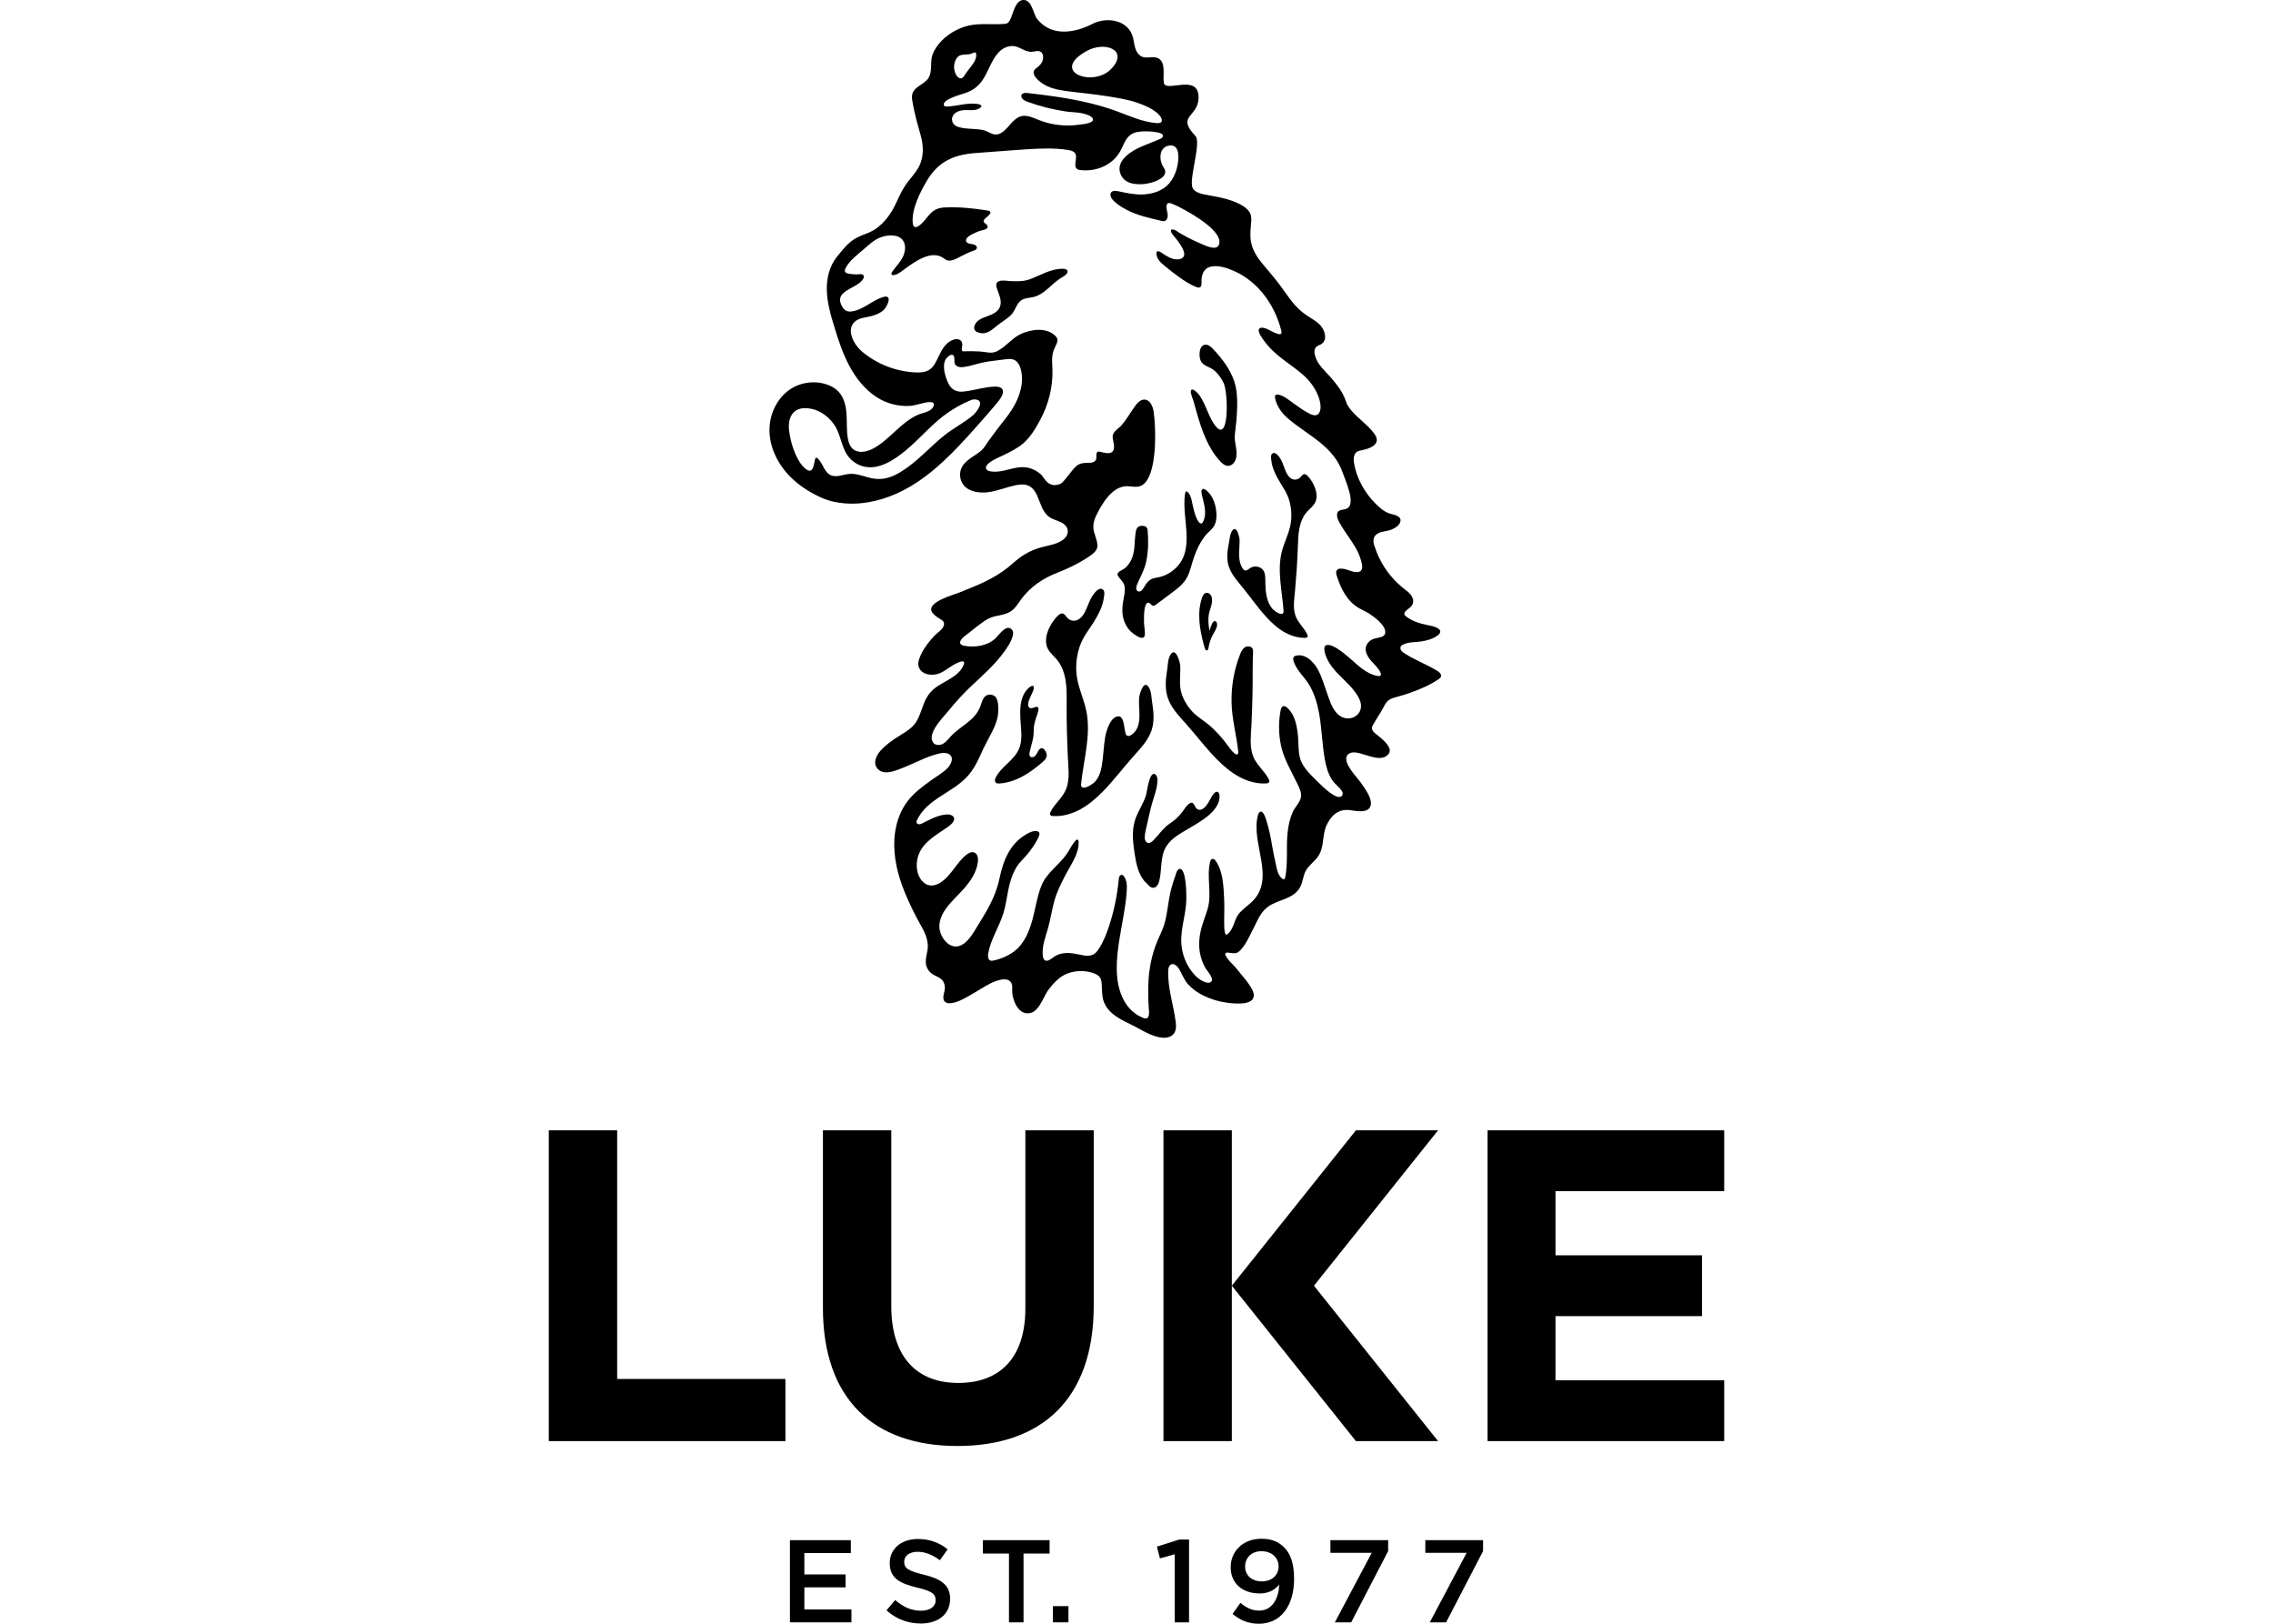
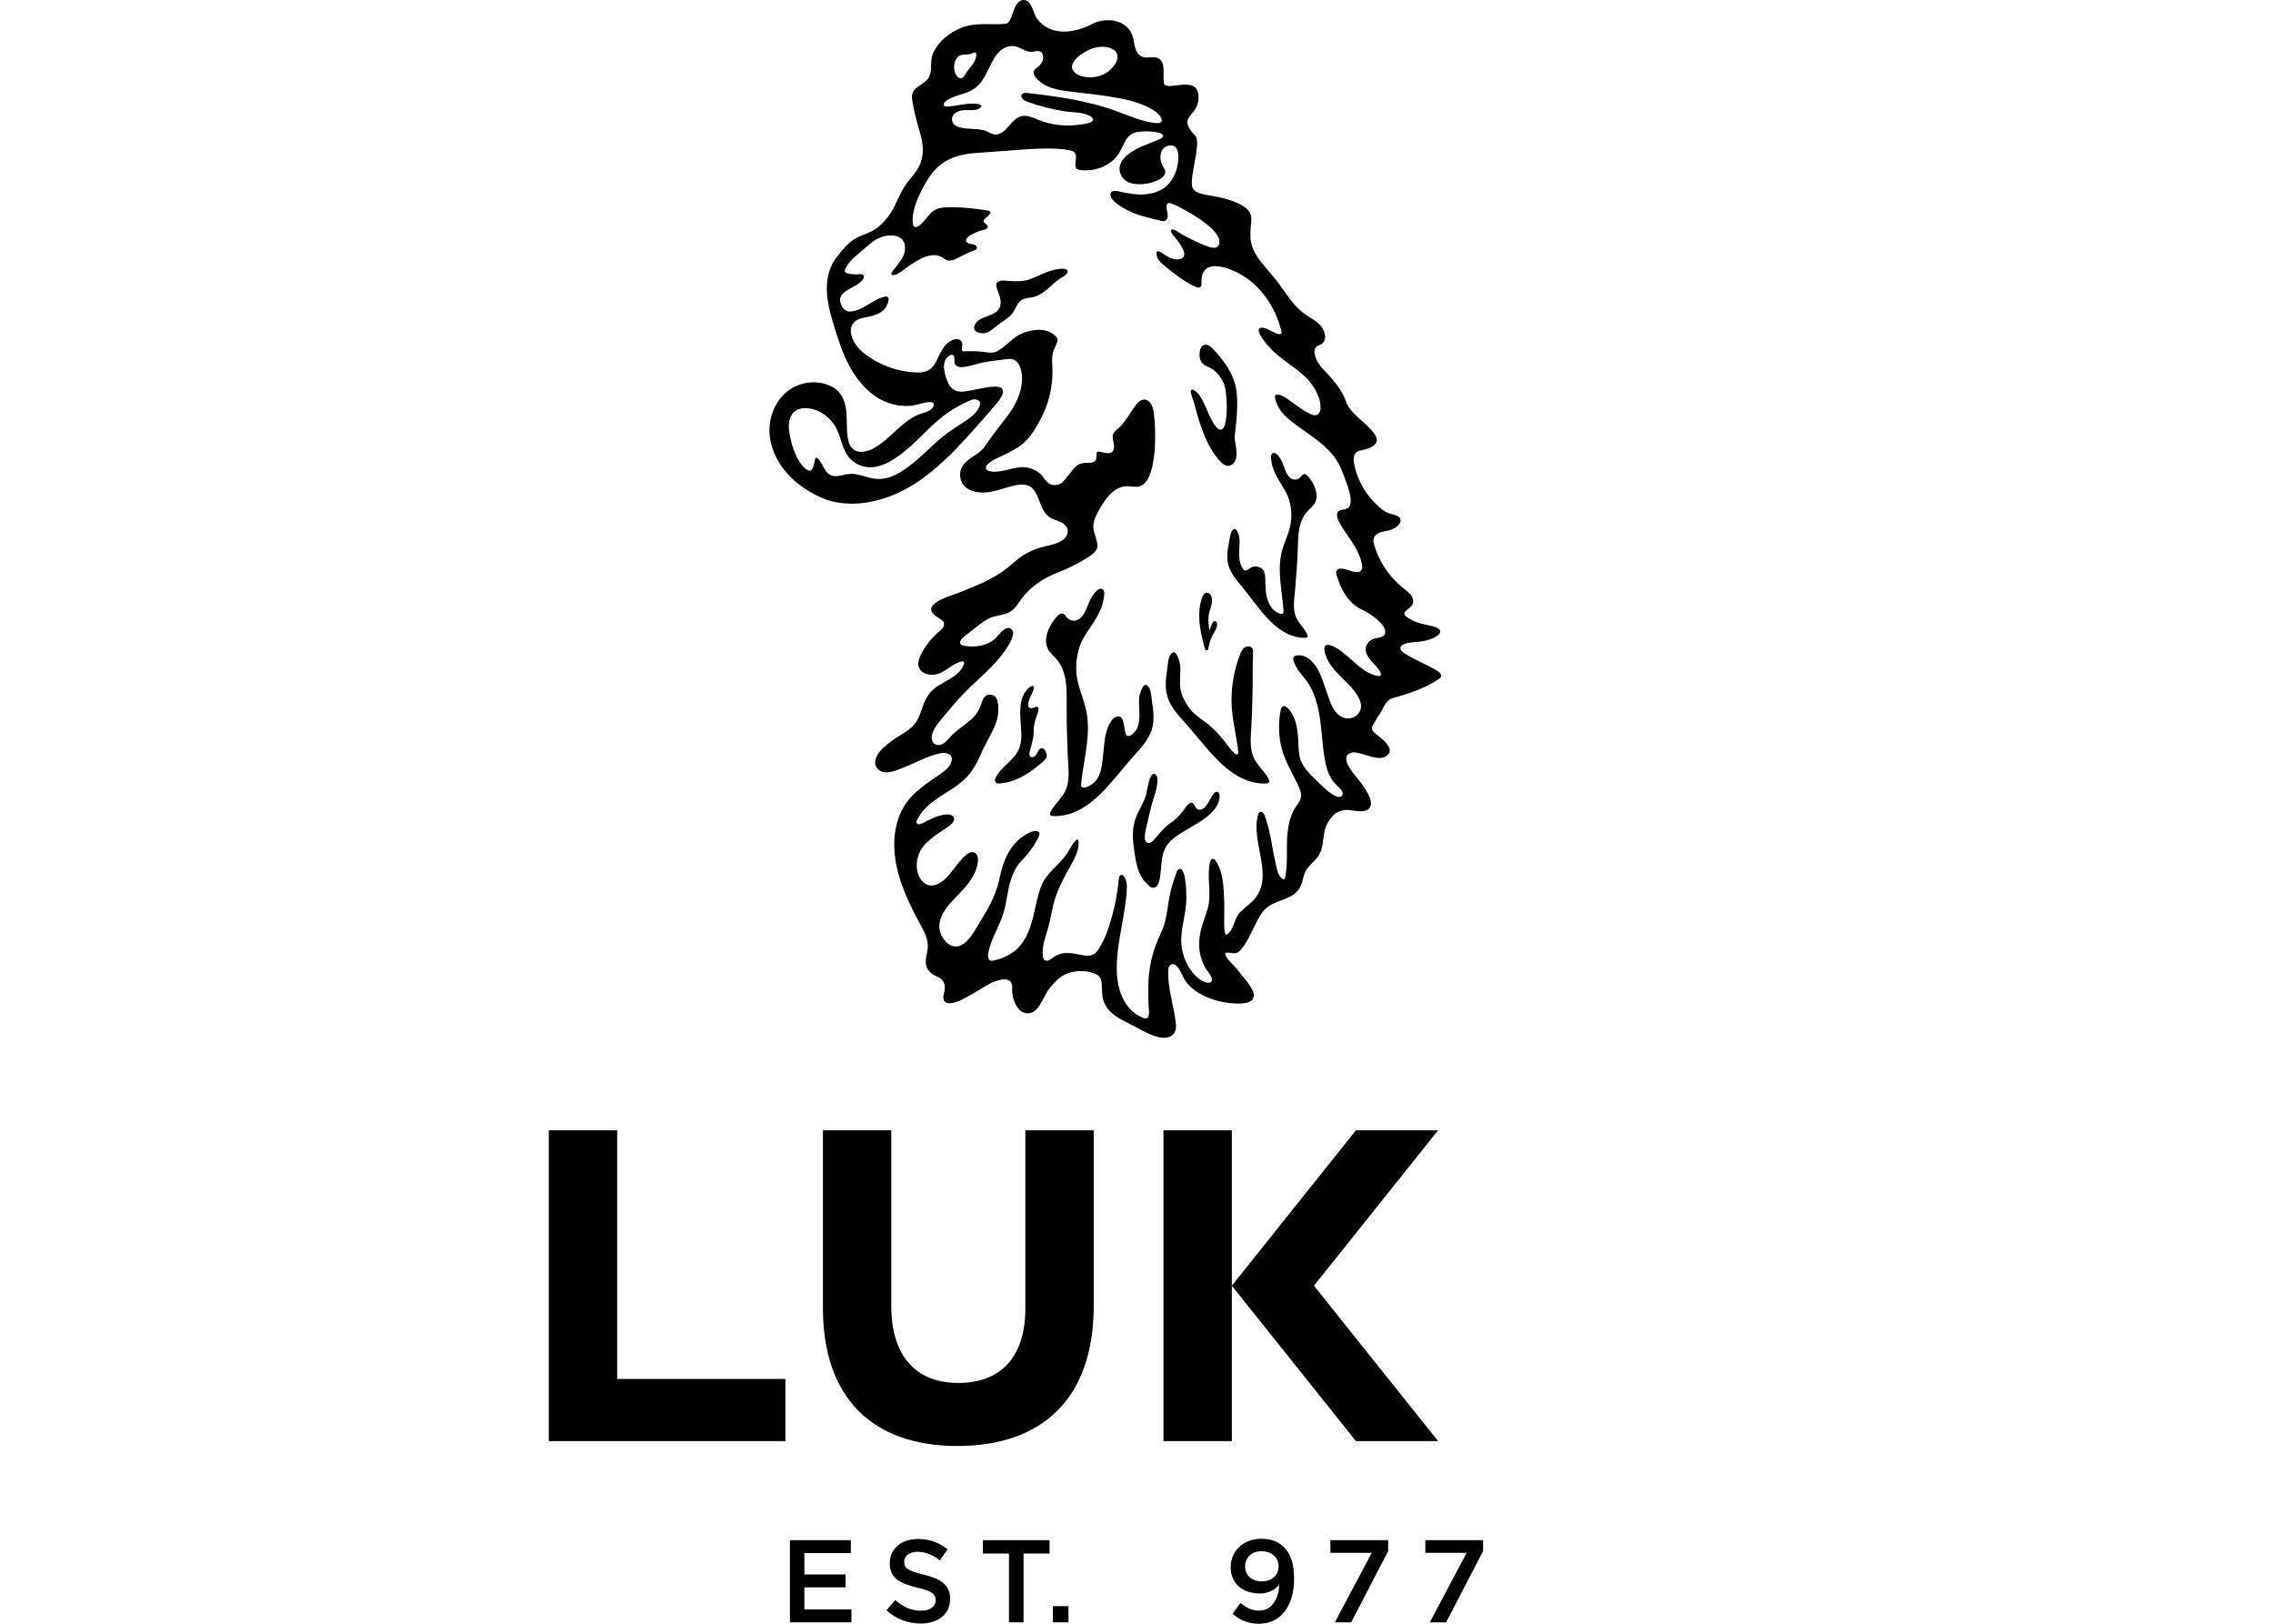
<svg xmlns="http://www.w3.org/2000/svg" id="Layer_2" width="700" height="500" viewBox="0 0 700 500">
  <defs>
    <style>.cls-1{fill:none;}</style>
  </defs>
  <g id="Layer_1-2">
    <rect class="cls-1" x="0" y="0" width="700" height="500" />
    <polygon points="190.064 348.06 169.01 348.06 169.01 443.763 241.881 443.763 241.881 424.623 190.064 424.623 190.064 348.06" />
    <path d="M315.775,402.884c0,15.176-7.793,22.969-20.645,22.969s-20.644-8.067-20.644-23.652v-54.141h-21.055v54.688c0,28.164,15.723,42.52,41.426,42.52s41.973-14.219,41.973-43.203v-54.004h-21.055v54.824Z" />
    <polygon points="358.305 348.06 358.305 443.763 379.359 443.763 379.359 395.911 379.359 348.06 358.305 348.06" />
-     <polygon points="530.99 366.79 530.99 348.06 458.119 348.06 458.119 443.763 530.99 443.763 530.99 425.033 479.037 425.033 479.037 405.277 524.154 405.277 524.154 386.546 479.037 386.546 479.037 366.79 530.99 366.79" />
    <polygon points="417.576 348.06 379.359 395.911 417.576 443.763 442.87 443.763 404.653 395.911 442.87 348.06 417.576 348.06" />
    <polygon points="247.715 488.795 260.403 488.795 260.403 484.819 247.715 484.819 247.715 478.241 262.029 478.241 262.029 474.265 243.269 474.265 243.269 499.567 262.21 499.567 262.21 495.591 247.715 495.591 247.715 488.795" />
    <path d="M284.498,484.892c-4.879-1.157-6.036-2.024-6.036-3.976v-.073c0-1.663,1.517-3,4.12-3,2.313,0,4.59.904,6.867,2.603l2.386-3.362c-2.567-2.06-5.494-3.181-9.181-3.181-5.024,0-8.639,3-8.639,7.338v.072c0,4.663,3.037,6.254,8.423,7.555,4.698,1.084,5.71,2.06,5.71,3.867v.073c0,1.88-1.735,3.181-4.482,3.181-3.108,0-5.566-1.193-7.988-3.289l-2.674,3.18c3.035,2.711,6.686,4.049,10.554,4.049,5.314,0,9.036-2.819,9.036-7.554v-.073c0-4.193-2.747-6.108-8.096-7.41Z" />
    <polygon points="302.702 478.386 310.727 478.386 310.727 499.567 315.209 499.567 315.209 478.386 323.232 478.386 323.232 474.265 302.702 474.265 302.702 478.386" />
    <rect x="324.237" y="494.579" width="4.808" height="4.988" />
-     <polygon points="356.281 476.253 357.222 479.868 361.776 478.603 361.776 499.567 366.185 499.567 366.185 474.084 363.113 474.084 356.281 476.253" />
    <path d="M388.442,473.832c-5.602,0-9.434,3.795-9.434,8.747v.072c0,4.88,3.578,8.025,8.964,8.025,2.602,0,4.554-1.012,5.964-2.711-.036,3.362-1.663,7.988-6.145,7.988-2.169,0-3.868-.795-5.783-2.386l-2.421,3.398c2.132,1.771,4.59,3.036,8.097,3.036,6.831,0,10.843-5.638,10.843-13.771v-.073c0-4.988-1.193-7.771-3.036-9.65-1.807-1.772-3.867-2.675-7.048-2.675ZM393.756,482.398c0,2.458-1.917,4.554-5.133,4.554-3.144,0-5.169-1.879-5.169-4.517v-.073c0-2.602,1.88-4.698,5.024-4.698,3.216,0,5.277,2.023,5.277,4.662v.073Z" />
    <polygon points="409.718 478.17 422.441 478.17 411.092 499.567 416.115 499.567 427.501 477.627 427.501 474.265 409.718 474.265 409.718 478.17" />
    <polygon points="438.948 478.17 451.671 478.17 440.322 499.567 445.345 499.567 456.731 477.627 456.731 474.265 438.948 474.265 438.948 478.17" />
    <path d="M379.382,163.563c-.654,1.046-.675,2.447-.916,3.623-.46,2.244-.787,4.604-.166,6.851.72,2.607,2.607,4.697,4.319,6.79,2.446,2.991,4.646,6.185,7.241,9.047,1.581,1.744,3.322,3.372,5.341,4.583,2.019,1.212,4.338,1.994,6.692,1.958.294-.004.643-.054.777-.317.107-.209.025-.463-.071-.678-.975-2.194-3.025-3.744-3.733-6.107-.74-2.471-.242-5.108-.022-7.618.39-4.436.694-8.881.848-13.332.065-1.9.106-3.811.474-5.676.369-1.865,1.089-3.702,2.359-5.116.772-.86,1.741-1.558,2.34-2.547,1.547-2.553-.217-6.379-2.03-8.351-.264-.287-.57-.566-.952-.648-.085-.018-.166-.023-.242-.017-.581.047-.916.747-1.324,1.112-.488.434-1.173.662-1.821.555-1.192-.197-2.002-1.315-2.49-2.42-.438-.99-.73-2.04-1.168-3.03-.348-.784-1.729-3.329-2.956-2.613-.705.411-.376,1.904-.298,2.542.215,1.768.978,3.422,1.81,4.976,1.277,2.384,2.921,4.378,3.676,7.056.733,2.6.835,5.385.221,8.019-.609,2.61-1.86,5.031-2.525,7.627-1.53,5.965.136,12.217.521,18.364.01.156.017.319-.044.462-.521,1.214-2.937-.662-3.362-1.163-1.905-2.244-2.146-5.29-2.2-8.108-.024-1.267.092-2.963-.805-3.992-.968-1.109-2.862-1.237-4.024-.37-.794.593-1.48,1.104-2.162.015-1.696-2.712-.896-5.721-.941-8.713-.016-1.037-.982-4.982-2.369-2.767Z" />
    <path d="M354.676,224.773c.882-2.75.597-5.688.141-8.488-.239-1.469-.193-3.204-.951-4.532-1.604-2.813-3,2.022-3.072,3.305-.126,2.268.293,4.539.025,6.804-.13,1.098-.407,2.216-1.058,3.129-.433.609-1.973,2.218-2.791,1.449-.215-.202-.315-.496-.39-.781-.36-1.367-.333-2.842-.918-4.129-.203-.446-.547-.904-1.035-.941-2.571-.193-3.941,4.453-4.262,6.302-.52,2.998-.549,6.062-1.073,9.063-.299,1.717-.908,3.492-2.109,4.794-.551.598-3.636,2.799-4.22,1.27-.069-.181-.051-.382-.031-.574.788-7.588,3.165-15.244,1.574-22.704-.693-3.246-2.119-6.307-2.74-9.568-.626-3.292-.36-6.734.678-9.915,1.071-3.277,3.206-5.662,4.907-8.548,1.109-1.882,2.136-3.891,2.493-6.068.129-.786.611-2.617-.24-3.162-1.482-.949-3.321,2.132-3.791,3.085-.593,1.203-1.006,2.488-1.599,3.691-.66,1.342-1.72,2.687-3.205,2.869-.807.099-1.644-.217-2.225-.779-.487-.472-.866-1.356-1.583-1.444-.094-.011-.193-.009-.3.009-.476.083-.87.411-1.212.754-2.343,2.35-4.72,6.997-2.934,10.235.692,1.254,1.855,2.168,2.767,3.271,1.501,1.815,2.299,4.126,2.662,6.452.362,2.327.315,4.695.3,7.05-.035,5.517.117,11.034.375,16.545.146,3.117.629,6.407-.412,9.428-.997,2.89-3.611,4.704-4.929,7.371-.13.262-.244.571-.123.836.152.332.581.411.946.432,2.912.163,5.822-.688,8.382-2.086s4.797-3.324,6.843-5.404c3.356-3.412,6.24-7.255,9.42-10.832,2.226-2.504,4.667-4.997,5.69-8.187Z" />
    <path d="M385.816,232.609c-1.041-3.021-.559-6.311-.412-9.428.258-5.511.409-11.028.375-16.545-.012-1.914.047-3.818.118-5.732.014-.379.025-.774-.134-1.12-.384-.837-1.621-.95-2.392-.447-.771.504-1.176,1.399-1.51,2.257-1.808,4.642-2.678,9.641-2.591,14.621.09,5.141,1.532,10.096,2.061,15.193.02.192.038.393-.031.575-.522,1.375-2.7-1.75-3.198-2.429-1.68-2.29-3.688-4.582-5.878-6.393-1.573-1.301-3.36-2.348-4.794-3.8-1.63-1.652-3.13-4.067-3.703-6.337-.649-2.572-.112-5.383-.258-8-.072-1.283-1.467-6.118-3.072-3.305-.757,1.327-.712,3.063-.951,4.531-.456,2.801-.741,5.739.14,8.488,1.023,3.19,3.465,5.683,5.69,8.187,3.179,3.578,6.064,7.421,9.42,10.832,2.046,2.079,4.282,4.006,6.842,5.403,2.56,1.398,5.47,2.249,8.383,2.086.364-.02.792-.1.946-.432.122-.265.007-.574-.123-.836-1.318-2.667-3.933-4.481-4.929-7.371Z" />
    <path d="M364.075,256.308c2.801-1.706,5.764-3.196,8.253-5.332,1.8-1.543,3.413-3.673,3.231-6.037-.025-.334-.099-.689-.338-.924-.069-.068-.14-.119-.213-.154-1.099-.53-2.452,2.634-2.848,3.224-.412.613-.81,1.252-1.382,1.72-.616.504-1.342.783-2.067.347-.701-.422-.767-1.389-1.335-1.819-1.022-.775-2.59,1.75-3.078,2.407-1.184,1.593-2.238,2.662-3.877,3.736-2.2,1.441-3.462,3.494-5.272,5.333-.443.45-1.035.893-1.648.741-.607-.151-.934-.838-.953-1.463-.047-1.553.505-3.286.827-4.796.352-1.652.742-3.296,1.153-4.934.648-2.583,1.775-5.088,1.923-7.776.034-.637-.001-1.318-.367-1.84-.134-.191-.318-.358-.542-.419-1.658-.452-2.302,5.546-2.621,6.578-.818,2.65-2.528,4.954-3.367,7.597-1.103,3.477-.62,7.199-.073,10.729.43,2.778,1.079,5.837,2.922,8.052.306.368.719.646,1.019,1.006.449.538,1.013,1.091,1.714,1.091,1.034.001,1.645-1.155,1.889-2.16.833-3.418.254-7.23,1.974-10.299,1.131-2.016,3.102-3.406,5.076-4.608Z" />
-     <path d="M346.235,180.203c.36,1.188.111,2.56-.125,3.747-.352,1.77-.62,3.606-.366,5.418.248,1.772,1.002,3.447,2.119,4.712.65.735,4.322,3.751,4.671,1.545.186-1.17-.181-2.648-.218-3.842-.042-1.318-.016-2.642.133-3.951.112-.983.605-3.005,1.772-1.944.288.261.558.607.924.647.319.036.614-.173.881-.373,1.683-1.26,3.366-2.522,5.048-3.782,1.55-1.161,3.138-2.364,4.203-4.092,1-1.625,1.461-3.586,2.029-5.461.645-2.124,1.467-4.2,2.597-6.05.558-.914,1.191-1.77,1.907-2.528.673-.713,1.469-1.291,2.008-2.156.935-1.498.935-3.665.651-5.387-.249-1.505-.752-2.993-1.582-4.211-.342-.501-1.96-2.518-2.651-1.798-.051.053-.097.121-.137.206-.159.336-.104.745-.033,1.117.281,1.478.752,2.908.963,4.402.21,1.487.129,3.058-.599,4.358-.079.141-.169.282-.298.362-.372.23-.804-.154-1.059-.537-.911-1.365-1.3-3.048-1.688-4.674-.256-1.071-.393-2.195-.812-3.208-.299-.723-1.391-2.345-1.636-.664-1.115,7.671,3.344,17.1-2.991,22.993-1.433,1.333-3.156,2.261-4.973,2.663-.945.21-1.942.291-2.778.836-.811.528-1.372,1.43-1.901,2.306-.246.407-.501.827-.871,1.085s-.889.309-1.216-.015c-.482-.479-.273-1.369.005-2.024,1.028-2.414,2.299-4.55,2.827-7.201.62-3.11.663-6.343.373-9.494-.079-.867-.646-1.25-1.492-1.293-.497-.026-1.027.043-1.42.349-.471.367-.646.993-.745,1.582-.49,2.908-.06,5.764-1.365,8.517-.551,1.163-1.353,2.196-2.353,2.883-.628.432-2.429.96-1.714,2.137.605.996,1.545,1.617,1.909,2.82Z" />
    <path d="M327.416,82.77c-3.742-.092-6.909,1.978-10.299,3.233-1.929.714-3.994.627-6.014.551-1.121-.043-3.859-.666-4.245.882-.127.509.024,1.042.197,1.538.557,1.593,1.368,3.222,1.065,4.882-.372,2.039-2.289,2.89-4.113,3.534-1.514.53-3.184,1.209-3.818,2.682-.233.541-.314,1.213.091,1.692.283.334.698.527,1.115.66,2.371.76,3.907-.73,5.623-2.121,1.438-1.165,3.103-2.06,4.408-3.388,1.277-1.301,1.577-3.41,3.084-4.451,1.074-.741,2.483-.695,3.752-1.002,3.343-.808,5.427-3.867,8.176-5.682.721-.476,1.863-.948,2.231-1.795.391-.897-.461-1.198-1.252-1.218Z" />
    <path d="M368.511,126.934c1.547,5.407,3.419,10.93,7.221,15.073.664.724,1.486,1.443,2.468,1.442,1.077-.001,1.981-.911,2.329-1.929.874-2.557-.537-5.142-.229-7.704.343-2.844.647-5.667.703-8.536.051-2.664-.061-5.376-.917-7.9-1.286-3.79-3.771-7.032-6.504-9.899-.374-.393-.761-.785-1.235-1.049-.474-.263-1.054-.385-1.565-.205-.907.32-1.262,1.414-1.339,2.373-.071.872-.008,1.778.368,2.569.727,1.528,2.644,1.739,3.9,2.724,1.362,1.068,2.398,2.508,3.133,4.065,1.464,3.099,1.825,20.263-3.209,12.242-1.123-1.788-1.796-3.809-2.707-5.705-.478-.995-.969-1.999-1.623-2.893-.383-.527-2.257-2.471-2.559-1.28-.197.778.655,2.583.867,3.372.291,1.083.59,2.162.898,3.239Z" />
    <path d="M361.244,318.579c1.041-1.047,1.004-2.546.829-3.904-.674-5.229-2.461-10.345-2.309-15.615.013-.449.043-.909.219-1.322.178-.413.531-.777.975-.85.776-.127,1.566.606,1.963,1.205,1.105,1.664,1.582,3.488,2.97,5.015,1.306,1.437,2.921,2.581,4.662,3.429,2.234,1.09,4.635,1.862,7.102,2.196,2.04.276,8.298,1.106,8.469-2.126.037-.708-.229-1.398-.567-2.021-.802-1.479-1.845-2.801-2.931-4.078-.928-1.091-1.756-2.272-2.763-3.296-.545-.554-4.15-4.068-1.649-3.873.798.062,1.868.336,2.623.088.751-.247,1.358-1.042,1.839-1.627,1.23-1.498,1.972-3.308,2.88-5,1.012-1.886,1.823-4.018,3.099-5.746.516-.699,1.137-1.322,1.838-1.837,3.237-2.375,8.093-2.248,10.046-6.324.712-1.486.791-3.223,1.56-4.68.889-1.686,2.586-2.79,3.708-4.331,2.142-2.941,1.292-6.503,2.669-9.631,1.312-2.978,3.61-5.209,7.084-4.806,1.664.193,4.885.953,6.13-.56,1.754-2.133-1.437-6.185-2.592-7.862-1.188-1.725-5.365-5.802-4.347-8.166.297-.69,1.061-1.086,1.81-1.157,3.102-.294,8.562,3.621,11.077.463,1.695-2.128-2.993-5.391-4.236-6.42-.53-.44-.989-1.087-.878-1.767.05-.308.213-.586.372-.854.783-1.321,1.55-2.652,2.394-3.935.66-1.002,1.052-2.19,1.861-3.094.886-.991,2.126-1.258,3.361-1.584,1.288-.34,2.56-.753,3.817-1.194,3.011-1.057,5.993-2.343,8.649-4.128.34-.229.699-.497.804-.893.186-.707-.51-1.312-1.13-1.699-.042-.026-.085-.052-.128-.079-3.268-2.012-6.924-3.298-10.121-5.426-.334-.222-.665-.464-.889-.795-.224-.332-.325-.773-.163-1.139.149-.337.484-.549.817-.706,1.69-.799,3.607-.652,5.413-.914,1.737-.252,3.56-.74,5.018-1.748.393-.272.779-.61.91-1.07.43-1.511-3.083-2.06-3.955-2.253-2.469-.545-4.345-1.029-6.461-2.594-.217-.161-.441-.339-.538-.591-.184-.473.15-.995.547-1.312.922-.735,2.026-1.384,2.11-2.7.1-1.561-1.285-2.82-2.418-3.669-3.374-2.527-6.123-5.868-7.975-9.653-.633-1.294-1.175-2.668-1.612-4.04-.258-.811-.372-1.754.029-2.54.245-.483.67-.858,1.144-1.12,1.277-.704,2.802-.618,4.135-1.161,1.127-.459,2.8-1.478,2.803-2.861.003-1.466-2.189-1.723-3.217-2.045-1.817-.57-3.175-1.774-4.512-3.114-3.319-3.325-5.854-7.825-6.606-12.497-.203-1.257-.116-2.786.958-3.47.453-.289,1.003-.367,1.529-.477,1.451-.304,3.97-.97,4.462-2.625.307-1.034-.383-2.063-.991-2.837-1.968-2.501-4.702-4.297-6.753-6.732-.699-.83-1.36-1.747-1.686-2.795-.848-2.72-2.621-4.983-4.431-7.131-1.26-1.494-2.755-2.79-3.865-4.41-.851-1.242-2.216-4.05-.761-5.351.377-.338.901-.448,1.341-.697,2.243-1.271,1.205-4.404-.189-5.898-1.154-1.237-2.682-2.043-4.096-2.972-3.828-2.519-5.708-5.854-8.35-9.404-1.7-2.284-3.585-4.425-5.405-6.611-1.611-1.935-3.003-4.142-3.473-6.615-.371-1.951-.15-3.958.024-5.936.079-.9.143-1.837-.186-2.678-.827-2.115-3.716-3.377-5.691-4.095-2.426-.881-4.985-1.303-7.514-1.766-1.554-.285-4.321-.703-4.76-2.582-.775-3.307,2.853-13.729.978-15.643-5.936-6.263.734-5.68.98-11.494.345-8.003-10.028-1.752-10.662-4.756-.439-2.154.784-6.444-1.813-7.674-1.795-.855-3.882.513-5.561-.84-1.649-1.326-1.66-3.414-2.093-5.31-1.317-5.768-8.25-6.632-12.488-4.438-5.61,2.906-12.834,4.026-17.146-1.581-1.162-1.511-1.521-5.88-4.233-5.749-2.591.125-3.113,4.584-4.153,6.308-.186.308-.393.622-.702.807-.304.182-.67.22-1.023.248-3.529.284-7.133-.249-10.624.449-3.573.726-7.269,2.938-9.549,5.785-1.083,1.351-2.017,2.955-2.212,4.694-.206,1.842.116,3.863-.815,5.553-1.163,2.11-4.24,2.641-5.021,4.932-.267.783-.154,1.639-.017,2.454.582,3.482,1.523,6.891,2.502,10.279.868,3.006,1.079,6.397-.257,9.308-1.089,2.371-3.061,4.207-4.511,6.376-1.274,1.905-2.135,4.05-3.146,6.106-1.327,2.7-3.095,5.045-5.489,6.885-2.005,1.543-4.319,1.967-6.477,3.147-2.474,1.353-4.21,3.682-5.938,5.839-2.187,2.729-3.07,6.33-3.05,9.776.022,3.954,1.124,7.815,2.278,11.596,1.271,4.163,2.628,8.33,4.684,12.167,2.056,3.837,4.863,7.359,8.543,9.685,2.941,1.859,6.447,2.778,9.921,2.6,2.175-.111,4.161-1.101,6.304-1.189.472-.019,1.052.075,1.216.518.077.207.035.439-.04.647-.273.75-.843,1.224-1.523,1.571h-.001c-1.021.521-2.297.751-3.238,1.152,0,0-.001 0-.001 0-5.33,2.278-8.729,7.671-13.838,10.41-1.114.597-2.444,1.032-3.693,1.031-.971-.001-1.893-.265-2.625-.92-.892-.799-1.289-2.011-1.502-3.19-.441-2.442-.252-4.949-.406-7.426-.155-2.477-.72-5.062-2.387-6.9-1.15-1.267-2.739-2.073-4.39-2.525-1.249-.342-2.55-.487-3.844-.442-2.158.076-4.298.679-6.159,1.775-4.361,2.569-6.913,7.686-6.958,12.747-.044,5.062,2.213,9.984,5.62,13.728,2.431,2.672,5.421,4.785,8.625,6.429,1.588.815,3.171,1.511,4.894,1.936,1.776.438,3.599.674,5.426.728.411.012.823.015,1.234.009,6.167-.085,12.245-2.143,17.527-5.256,7.508-4.425,13.613-10.842,19.424-17.336,2.236-2.498,4.445-5.021,6.625-7.568.787-.919,1.577-1.851,2.14-2.921.342-.648.591-1.453.231-2.092-.212-.377-.573-.596-.989-.718-.208-.061-.43-.098-.654-.119-.224-.021-.45-.025-.666-.021-3.24.063-6.24,1.139-9.392,1.483h0c-.146.016-.29.039-.436.051-.957.082-1.957-.046-2.785-.533-.821-.483-1.416-1.286-1.812-2.152-.896-1.958-1.923-5.245-.737-7.259.32-.543,1.342-1.561,2.057-1.388.955.231.426,2.096.773,2.816.227.47.709.78,1.216.907.507.127,1.039.093,1.557.027,2.073-.264,4.029-1.037,6.074-1.43,2.206-.425,4.477-.63,6.704-.936,1.304-.18,2.562-.243,3.553.781.622.643.981,1.498,1.211,2.362.571,2.149.417,4.447-.169,6.593-.948,3.475-2.783,6.285-4.994,9.06-1.653,2.075-3.252,4.193-4.794,6.352-.681.954-1.293,2.081-2.144,2.866-.946.871-2.094,1.519-3.145,2.249-1.235.858-2.436,1.873-3.061,3.241-.931,2.038-.28,4.742,1.534,6.084,1.952,1.445,4.76,1.633,7.081,1.279,2.705-.413,5.264-1.488,7.94-2.063,1.42-.305,2.969-.453,4.266.2,1.146.577,1.922,1.7,2.459,2.865,1.06,2.302,1.597,5.159,3.809,6.705,1.104.771,2.473,1.047,3.674,1.657,2.685,1.364,2.608,4.089.125,5.617-2.032,1.251-4.237,1.469-6.473,2.098-2.373.668-4.623,1.773-6.595,3.252-1.209.906-2.311,1.946-3.487,2.894-4.499,3.626-9.866,5.688-15.175,7.801-1.692.674-9.957,2.92-8.242,5.891.523.905,1.555,1.591,2.43,2.122.712.432,1.415.797,1.291,1.788-.176,1.4-1.87,2.318-2.759,3.242-1.672,1.74-3.212,3.647-4.264,5.831-.147.304-.284.614-.41.927-.397.985-.685,2.099-.316,3.095.945,2.551,4.443,2.78,6.556,1.838,2.263-1.009,4.057-2.938,6.5-3.566.282-.072.633-.108.813.12.159.2.092.491.003.73-1.522,4.05-6.371,5.13-9.377,7.708-1.573,1.349-2.535,3.186-3.228,5.109-.805,2.236-1.482,4.63-3.232,6.343-1.296,1.268-2.901,2.161-4.436,3.125-1.954,1.227-3.837,2.603-5.385,4.312-1.415,1.562-2.546,4.066-.708,5.787,2.048,1.919,5.6.272,7.772-.579,3.637-1.425,7.077-3.4,10.907-4.297.81-.19,1.667-.329,2.466-.096,2.535.742,1.4,3.35.135,4.622-1.365,1.372-3.057,2.312-4.62,3.428-2.692,1.923-5.434,3.879-7.492,6.507-2.205,2.817-3.501,6.283-3.998,9.825-.772,5.501.281,11.078,2.149,16.256,1.209,3.351,2.75,6.571,4.367,9.741,1.479,2.9,3.55,5.631,3.573,9.035.012,1.899-.896,3.685-.556,5.611.211,1.19.94,2.271,1.938,2.946,1.059.716,2.36.972,3.185,2.034.513.661.699,1.528.678,2.365-.029,1.159-.854,2.696-.253,3.802.276.507.877.769,1.454.795,2.206.097,4.764-1.444,6.613-2.487,2.08-1.173,4.066-2.511,6.193-3.603,2.434-1.25,7.093-2.691,6.734,1.725-.201,2.469,1.288,6.968,4.2,7.432,3.897.621,5.191-4.87,6.995-7.255,1.514-2.001,3.432-4.09,5.844-4.987,2.614-.972,5.594-.999,8.204-.004.62.236,1.241.544,1.652,1.064.788.998.667,2.5.731,3.702.075,1.385.126,2.834.661,4.134.547,1.33,1.379,2.435,2.47,3.372,2.244,1.928,5.065,2.994,7.634,4.394,2.232,1.216,4.476,2.52,6.971,3.002,1.45.28,3.126.205,4.166-.843ZM334.742,15.656c5.544-3.038,12.914-.284,7.559,5.476-5.59,6.01-19.249.929-7.559-5.476ZM294.563,18.006c.961-1.506,2.427-1.069,3.856-1.286.366-.055.729-.154,1.081-.338.327-.172.775-.372,1.016-.092.091.106.116.253.128.392.07.844-.211,1.687-.641,2.417-.874,1.485-2.134,2.698-3.02,4.199-.355.6-.904,1.053-1.63.695-.372-.183-.643-.521-.857-.875-.925-1.538-.897-3.598.068-5.111ZM296.67,28.858c3.577-1.103,5.359-2.827,7.046-6.119,1.739-3.395,3.434-8.45,7.998-8.563,2.255-.056,3.868,1.998,6.203,1.764.886-.089,1.862-.463,2.607.025.443.29.672.831.711,1.359.127,1.676-.837,2.771-2.105,3.67-2.479,1.758,1.406,4.519,2.844,5.275,2.454,1.29,5.298,1.636,8.011,1.973,3.539.44,7.091.775,10.615,1.331,3.168.5,6.473.991,9.559,2.039,2.18.74,4.479,1.701,6.243,3.211,1.317,1.127,2.516,3.311-.317,3.08-4.419-.361-8.512-2.349-12.688-3.841-2.367-.846-4.793-1.562-7.255-2.176-6.54-1.631-13.336-2.543-19.949-3.267-1.204-.132-2.318.65-1.247,1.857.406.458,1.003.692,1.58.899,3.794,1.369,7.724,2.359,11.715,2.951,1.599.237,3.229.209,4.82.518.95.184,2.739.627,3.333,1.45,1.182,1.635-2.95,1.944-4.019,2.099-4.215.608-8.594.112-12.551-1.474-1.649-.661-3.369-1.522-5.112-1.181-3.03.595-4.265,4.523-7.123,5.53-1.784.628-3.112-.836-4.806-1.206-2.377-.52-4.861-.232-7.224-.85-.614-.16-1.232-.393-1.686-.835-.608-.591-.841-1.537-.579-2.342.435-1.334,1.972-1.972,3.369-2.103,1.091-.102,2.195.055,3.29-.042,1.756-.155,3.696-1.57.796-1.915-3.04-.361-6.086.729-9.121.831-.366.012-.825-.042-.948-.388-.607-1.713,4.998-3.256,5.989-3.562ZM300.285,122.991c3.366.281.389,4.033-.663,4.911-2.646,2.208-5.804,3.827-8.537,5.96-4.044,3.157-7.433,7.051-11.596,10.043-.832.598-1.678,1.169-2.546,1.672-2.066,1.196-4.262,2.011-6.717,1.908-.351-.015-.707-.048-1.069-.102-2.227-.331-4.371-1.346-6.591-1.462-.317-.016-.636-.015-.956.01-1.272.098-2.493.557-3.762.675-.294.027-.569.031-.825.012-1.793-.132-2.703-1.352-3.546-3.036-.182-.363-1.447-2.683-2.115-2.636-.154.011-.276.148-.346.464-.14.632-.28,1.264-.42,1.896-.155.699-.46,1.544-1.17,1.631h0c-.311.038-.618-.092-.884-.256-1.626-.998-2.779-3.09-3.542-4.772-1.021-2.248-1.632-4.703-1.964-7.144-.505-3.709.82-6.947,4.669-7.084.257-.009.524-.004.804.015,3.412.234,6.246,2.148,8.238,4.856,2.151,2.925,2.227,6.814,4.319,9.765,1.19,1.679,3.012,2.9,5.018,3.361.65.15,1.302.216,1.953.212,4.555-.028,9.046-3.525,12.236-6.353,3.957-3.508,7.432-7.608,11.831-10.597,1.995-1.356,4.116-2.528,6.325-3.496.59-.259,1.215-.508,1.857-.454ZM292.037,123.077c-.841.58-1.698,1.181-2.601,1.769.903-.588,1.76-1.19,2.601-1.769ZM353.974,298.95c-.457,3.522-.405,7.09-.258,10.639.04.965.237,1.938.1,2.904-.246,1.728-1.554,1.093-2.768.487-2.514-1.254-4.403-3.562-5.519-6.14-2.317-5.351-1.705-11.685-.835-17.291.761-4.899,1.891-9.751,2.264-14.696.081-1.076.136-2.185-.058-3.252-.12-.665-1.038-3.101-2.045-1.868-.252.308-.295.731-.332,1.127-.451,4.832-1.44,9.613-2.944,14.227-.807,2.476-1.771,4.923-3.194,7.103-.391.599-.832,1.192-1.441,1.566-1.407.864-2.804.54-4.302.23-2.857-.592-5.574-1.06-8.148.731-.677.471-1.827,1.524-2.719.981-.389-.236-.525-.73-.591-1.181-.439-3.022.819-5.993,1.634-8.935.758-2.739,1.143-5.567,1.921-8.301.79-2.78,2.122-5.415,3.455-7.969,1.577-3.023,4.215-6.578,3.971-10.148-.019-.281-.124-.704-.511-.617-.179.04-.316.18-.437.317-.984,1.105-1.587,2.343-2.357,3.578-.741,1.187-1.675,2.238-2.636,3.249-2.145,2.254-4.455,4.259-5.584,7.213-1.148,3.003-1.669,6.192-2.43,9.303-.981,4.008-2.528,8.143-5.787,10.673-1.818,1.412-4.212,2.432-6.46,2.897-.309.064-.637.117-.935.013-.779-.272-.848-1.341-.707-2.154.753-4.358,3.362-8.162,4.67-12.387.967-3.125,1.208-6.432,2.089-9.582.454-1.619,1.086-3.197,1.954-4.64.89-1.483,2.133-2.509,3.213-3.809,1.326-1.595,2.544-3.294,3.453-5.164.247-.508.766-1.628.03-1.986-1.491-.725-3.933.926-5.101,1.774-1.574,1.143-2.866,2.657-3.856,4.325-1.512,2.546-2.356,5.433-2.969,8.33-1.299,6.143-4.139,10.321-7.481,15.829-1.222,2.015-3.252,5.1-5.922,5.125-2.66.025-4.644-2.898-5.038-5.244-.382-2.278.64-4.567,1.932-6.382,1.605-2.254,3.702-4.081,5.523-6.148,2.111-2.397,4.005-5.191,4.344-8.367.114-1.067-.101-2.377-1.091-2.789-.828-.344-1.761.136-2.467.69-3.168,2.486-4.713,6.651-8.25,8.723-.996.583-2.193.907-3.316.641-1.442-.341-2.52-1.593-3.099-2.958-1.005-2.372-.748-5.179.425-7.472,1.776-3.473,5.864-5.551,8.91-7.791.899-.661,2.4-2.151.991-3.174-.555-.403-1.296-.43-1.979-.366-2.55.241-4.869,1.51-7.157,2.662-.345.174-.708.349-1.093.336-.385-.013-.79-.283-.814-.668-.012-.189.067-.371.148-.542,3.17-6.717,11.049-8.44,15.727-13.718,1.694-1.911,2.941-4.328,3.956-6.643,1.091-2.489,2.432-4.802,3.644-7.232.881-1.764,1.595-3.684,1.709-5.669.079-1.368.127-4.283-1.245-5.083-.999-.583-2.288-.469-3.035.449-.604.742-.826,1.71-1.146,2.61-1.691,4.755-6.256,6.118-9.365,9.64-.713.807-1.401,1.689-2.367,2.165s-2.317.388-2.91-.511c-1.899-2.881,3.201-7.779,4.767-9.73,2.193-2.733,4.574-5.317,7.121-7.725,3.528-3.336,7.131-6.429,9.978-10.4.992-1.383,2.022-2.859,2.549-4.492.224-.694.444-1.615-.038-2.255-1.634-2.175-4.058,1.518-5.109,2.515-2.463,2.338-6.189,2.919-9.539,2.358-2.349-.394-1.312-2.003.049-3.023,2.258-1.693,4.377-3.603,6.786-5.087,2.228-1.372,4.907-1.084,7.122-2.355,1.454-.835,2.347-2.353,3.33-3.711,2.89-3.993,6.85-6.652,11.403-8.403,3.108-1.195,6.113-2.659,8.923-4.452,4.278-2.73,3.619-3.565,2.271-7.952-.518-1.685-.154-3.542.622-5.126,1.699-3.469,4.706-8.727,9.052-9.031,1.645-.116,3.419.543,4.887-.212,5.111-2.629,4.447-18.199,3.769-22.731-.25-1.674-1.095-3.669-2.785-3.749-1.351-.065-2.365,1.164-3.142,2.269-1.299,1.845-2.486,3.941-3.969,5.639-.931,1.065-2.778,1.931-2.735,3.545.031,1.144.531,2.26.413,3.414-.254,2.484-3.01,1.47-4.517,1.152-1.29-.271-.741,1.747-.992,2.387-.416,1.058-1.676,1.074-2.611,1.069-1.127-.005-2.321.115-3.254.81-1.465,1.093-4.009,5.122-4.969,5.569-3.889,1.809-5.25-2.01-6.073-2.746-1.917-1.714-4.215-2.542-6.784-2.252-2.986.339-5.881,1.79-8.935,1.222-.541-.101-1.155-.349-1.282-.885-.405-1.71,4.215-3.494,5.352-4.06,2.124-1.057,4.298-2.088,6.109-3.647,2.291-1.972,3.815-4.629,5.244-7.251,2.522-4.628,3.913-10.154,3.761-15.432-.053-1.874-.307-3.799.248-5.59.257-.829.678-1.595,1.016-2.394.199-.469.371-.986.246-1.479-.096-.374-.351-.685-.624-.957-2.675-2.668-7.273-2.072-10.448-.668-2.873,1.271-4.713,3.98-7.467,5.378-1.786.907-3.361.206-5.218.099-1.698-.098-3.401-.13-5.1-.038-1.013.055-.394-1.524-.409-2.092-.039-1.483-1.252-1.907-2.52-1.566-1.382.371-2.54,1.422-3.333,2.58-1.109,1.618-1.729,3.525-2.783,5.18-1.281,2.013-3.217,2.463-5.5,2.384-6.131-.212-12.216-2.534-16.874-6.539-2.239-1.925-4.874-6.372-2.198-9.002,1.369-1.345,3.63-1.37,5.379-1.86,1.27-.355,2.526-.872,3.514-1.746,1.114-.986,3.084-5.016-.065-4.072-3.509,1.05-6.229,4.091-9.975,4.458-1.59.156-2.41-.879-3.001-2.245-.288-.667-.41-1.434-.183-2.124.259-.787.922-1.366,1.596-1.847,1.426-1.018,3.13-1.623,4.475-2.762.529-.449,1.593-1.537.941-2.247-.436-.475-1.382-.209-1.925-.203-.838.009-1.676-.06-2.5-.208-.49-.088-1.057-.275-1.202-.752-.1-.33.046-.682.208-.988,1.228-2.323,3.415-3.952,5.414-5.658,1.173-1.001,2.307-2.057,3.593-2.908,1.815-1.201,4.462-1.846,6.599-1.301,3.264.832,3.21,4.47,1.765,6.931-.865,1.474-2.078,2.711-3.047,4.119-.164.236-.322.554-.162.794.139.209.44.223.689.184,1.092-.168,2.006-.883,2.899-1.534,3.099-2.26,8.456-6.442,12.379-3.711.305.213.589.464.929.615,1.316.583,3.001-.384,4.146-.982,1.538-.804,2.967-1.515,4.615-2.069.727-.245.826-1.022.192-1.49-.383-.282-.88-.341-1.351-.406-.471-.065-.971-.161-1.314-.491-.426-.411-.301-.962.045-1.392.226-.281.529-.49.836-.681.934-.582,1.944-1.036,2.968-1.432.646-.25,2.822-.398,2.53-1.511-.171-.648-1.219-.886-1.233-1.515-.004-.201.115-.383.24-.542.588-.748,3.297-2.383.896-2.76-4.339-.681-8.83-1.162-13.224-.923-1.915.104-3.25.715-4.537,2.134-1.135,1.251-2.054,2.762-3.528,3.659-.457.278-1.084.444-1.419-.103-.134-.219-.178-.48-.212-.734-.57-4.258,2.398-10.026,4.548-13.543,3.465-5.668,8.264-7.687,14.679-8.165l11.8-.881c3.29-.245,6.583-.491,9.883-.52,2.361-.021,4.732.07,7.057.479.761.134,1.594.352,2.02.998.969,1.469-1.226,4.757,1.406,5.127,4.805.675,10.001-1.368,12.437-5.702,1.024-1.821,1.606-4.046,3.337-5.217,1.331-.9,3.041-.954,4.647-.977.726-.01,6.322.119,5.042,1.852-.179.242-.463.379-.737.502-3.579,1.611-7.575,2.605-10.451,5.276-.829.77-1.559,1.694-1.87,2.783-.543,1.903.406,4.057,2.117,5.026,2.841,1.609,8.417.786,10.904-1.244.577-.471.997-1.201.898-1.938-.076-.56-.429-1.036-.715-1.524-1.235-2.107-1.137-5.753,1.775-6.326,4.033-.794,3.053,5.319,2.402,7.421-.47,1.518-1.181,2.978-2.217,4.183-2.051,2.382-5.12,3.296-8.17,3.426-2.229.095-4.442-.334-6.61-.794-.827-.175-2.715-.727-3.197.301-.95,2.024,3.459,4.484,4.796,5.191,3.341,1.766,7.084,2.549,10.728,3.424.304.073.62.146.925.084.789-.161,1.133-1.131,1.059-1.934-.087-.961-.504-1.875-.354-2.855.194-1.275,1.408-.669,2.184-.348,1.181.488,2.311,1.112,3.433,1.719,2.121,1.143,12.159,6.774,10.487,10.744-.808,1.933-4.291.151-5.505-.358-1.523-.639-3.017-1.35-4.474-2.13-.752-.403-1.491-.827-2.225-1.261-.519-.308-1.185-.913-1.793-.983-1.673-.192-.224,1.576.132,1.998,1.148,1.366,2.357,2.868,2.995,4.552,1.057,2.79-2.076,3.042-3.984,2.23-.719-.305-1.378-.721-2.039-1.133-.587-.365-2.384-1.883-2.323-.192.063,1.737,1.442,2.82,2.656,3.843,1.447,1.22,2.946,2.378,4.492,3.47,1.593,1.126,3.248,2.188,5.055,2.924.361.147.773.28,1.129.12.71-.319.531-1.335.536-1.954.015-1.838.625-3.797,2.583-4.36,2.388-.687,5.318.314,7.482,1.29,7.508,3.337,12.536,10.536,14.514,18.358.429,1.696-1.142.99-2.049.63-1.114-.444-3.201-1.924-4.44-1.464-1.929.715,2.612,5.781,3.349,6.521,2.914,2.926,6.479,5.043,9.607,7.696,2.732,2.318,5.31,6.016,5.603,9.684.107,1.349-.222,3.153-1.994,2.963-.436-.047-.848-.221-1.244-.409-1.779-.844-3.354-2.037-4.955-3.166-1.339-.945-3.392-2.708-5.106-2.79-.714-.035-.814.625-.687,1.186.591,2.619,2.205,4.73,4.235,6.423,6.231,5.195,13.909,8.394,16.652,16.661.686,2.047,4.254,9.612,1.133,10.886-1.355.553-3.086.061-2.937,2.223.047.672.334,1.303.65,1.897,2.204,4.14,5.504,7.282,6.755,11.921.223.827.596,2.057.094,2.853-.705,1.118-2.552.526-3.547.186-.983-.335-3.871-1.406-4.21.334-.086.438.049.886.186,1.31,1.313,4.037,3.19,7.887,7.053,10.022.758.419,1.557.759,2.305,1.196,1.682.981,6.162,4.104,5.498,6.529-.124.456-.529.792-.971.957-.033.013-.067.024-.1.036-1.356.478-2.639.334-3.801,1.431-2.113,1.995-.83,4.451.82,6.226.98,1.054,2.075,2.061,2.646,3.382.085.197.16.413.115.625-.112.535-.809.424-1.19.348-3.35-.671-5.877-3.244-8.35-5.405-1.276-1.116-2.602-2.201-4.043-3.099-1.434-.894-4.335-2.13-3.761.911.492,2.605,2.139,4.842,3.958,6.77,2.393,2.537,5.29,4.798,6.785,8.033,2.185,4.724-3.428,7.933-6.859,4.412-1.681-1.725-2.426-4.378-3.211-6.587-.88-2.474-1.595-5.035-2.924-7.32-1.28-2.2-3.716-4.593-6.545-3.933-.75.175-.995.716-.808,1.415.817,3.07,3.356,4.979,4.905,7.625,1.613,2.756,2.522,5.878,3.068,9.006.805,4.614.888,9.333,1.722,13.942.377,2.082.943,4.194,2.059,6.011.566.922,1.272,1.597,2.041,2.338.567.546,1.753,1.708,1.299,2.6-1.152,2.265-6.186-2.711-6.974-3.503-2.203-2.217-5.115-4.645-6.031-7.741-.635-2.147-.456-4.577-.654-6.796-.203-2.278-.579-4.581-1.62-6.642-.693-1.374-3.156-4.539-3.76-1.324-.665,3.536-.612,7.199.123,10.719.889,4.262,3.379,8.263,5.242,12.183.549,1.155,1.112,2.398.919,3.662-.268,1.755-1.805,3.031-2.51,4.607-.867,1.939-1.347,4.048-1.588,6.151-.532,4.639.155,9.35-.733,13.958-.051.266-.154.582-.418.641-.173.038-.348-.055-.491-.159-1.6-1.16-1.804-3.787-2.227-5.55-.524-2.18-.853-4.4-1.266-6.602-.3-1.604-.639-3.205-1.124-4.765-.237-.763-.915-3.758-1.989-3.745-.48.006-.751.546-.88,1.009-2.447,8.754,5.878,19.748-2.165,27.019-1.198,1.083-2.508,1.999-3.588,3.219-1.65,1.863-1.672,5.189-3.837,6.583-1.018.656-.829-4.384-.828-4.992.004-1.891.086-3.784-.006-5.674-.191-3.901-.261-8.479-2.506-11.854-.207-.311-.459-.626-.817-.732-.628-.186-.906.429-1.022.92-1.127,4.785.619,9.642-.744,14.406-.601,2.1-1.456,4.124-1.997,6.24-.606,2.374-.808,4.871-.392,7.286.283,1.644.855,3.237,1.673,4.691.476.844,3.243,3.712,1.449,4.469-.403.17-.866.099-1.285-.023-1.619-.471-2.953-1.634-4.021-2.939-2.12-2.591-3.381-5.872-3.544-9.216-.224-4.606,1.539-9.022,1.554-13.612.006-1.771-.053-3.661-.299-5.423-.103-.741-.596-4.561-2.111-3.607-.395.248-.57.723-.72,1.164-.678,1.991-1.358,3.988-1.817,6.041-.71,3.172-.889,6.458-1.81,9.575-.702,2.375-1.957,4.519-2.789,6.866-.871,2.46-1.484,5.011-1.82,7.598Z" />
    <path d="M320.806,230.381c-.3.009-.564.206-.76.433-.348.403-.546.912-.821,1.369-.275.457-.675.891-1.201.976-.981.159-1.094-.767-.955-1.458.439-2.167,1.299-4.166,1.262-6.299-.028-1.588.227-2.849.794-4.514.234-.686,1.284-3.154.228-3.23-.587-.043-1.314.533-1.96.41-.667-.127-.821-.705-.759-1.366.057-.613.323-1.238.562-1.855.231-.593,1.846-3.345.928-3.62-.06-.018-.132-.025-.214-.021-.286.016-.576.2-.83.397-1.788,1.395-2.532,3.637-2.764,5.612-.321,2.732.054,5.319.194,7.952.099,1.856.061,3.829-.837,5.732-1.634,3.462-5.495,5.264-7.109,8.693-.224.475-.24,1.119.167,1.451.299.244.726.24,1.11.211,5.173-.387,9.484-3.329,13.282-6.646.559-.489,1.116-1.072,1.215-1.808.005-.044.01-.088.012-.132.033-.583-.226-1.158-.567-1.638-.236-.333-.57-.663-.978-.65Z" />
    <path d="M373.084,183.656c-.236-.654-.892-1.213-1.577-1.094-.736.127-1.142.912-1.375,1.621-1.529,4.646-.66,9.763.603,14.365.095.344.193.687.295,1.029.055.184.114.373.239.519.124.146.331.24.512.175.24-.087.313-.385.356-.637.076-.445.167-.887.278-1.325.203-.799.471-1.581.825-2.325.556-1.169,1.428-2.157,1.581-3.49.002-.015.003-.029.005-.044.064-.623-.395-1.643-1.134-1.013-.183.156-.304.375-.41.587-.353.7-.605,1.445-.778,2.209-.328-1.605-.493-3.233-.252-4.879.265-1.807,1.505-3.844.833-5.697Z" />
  </g>
</svg>